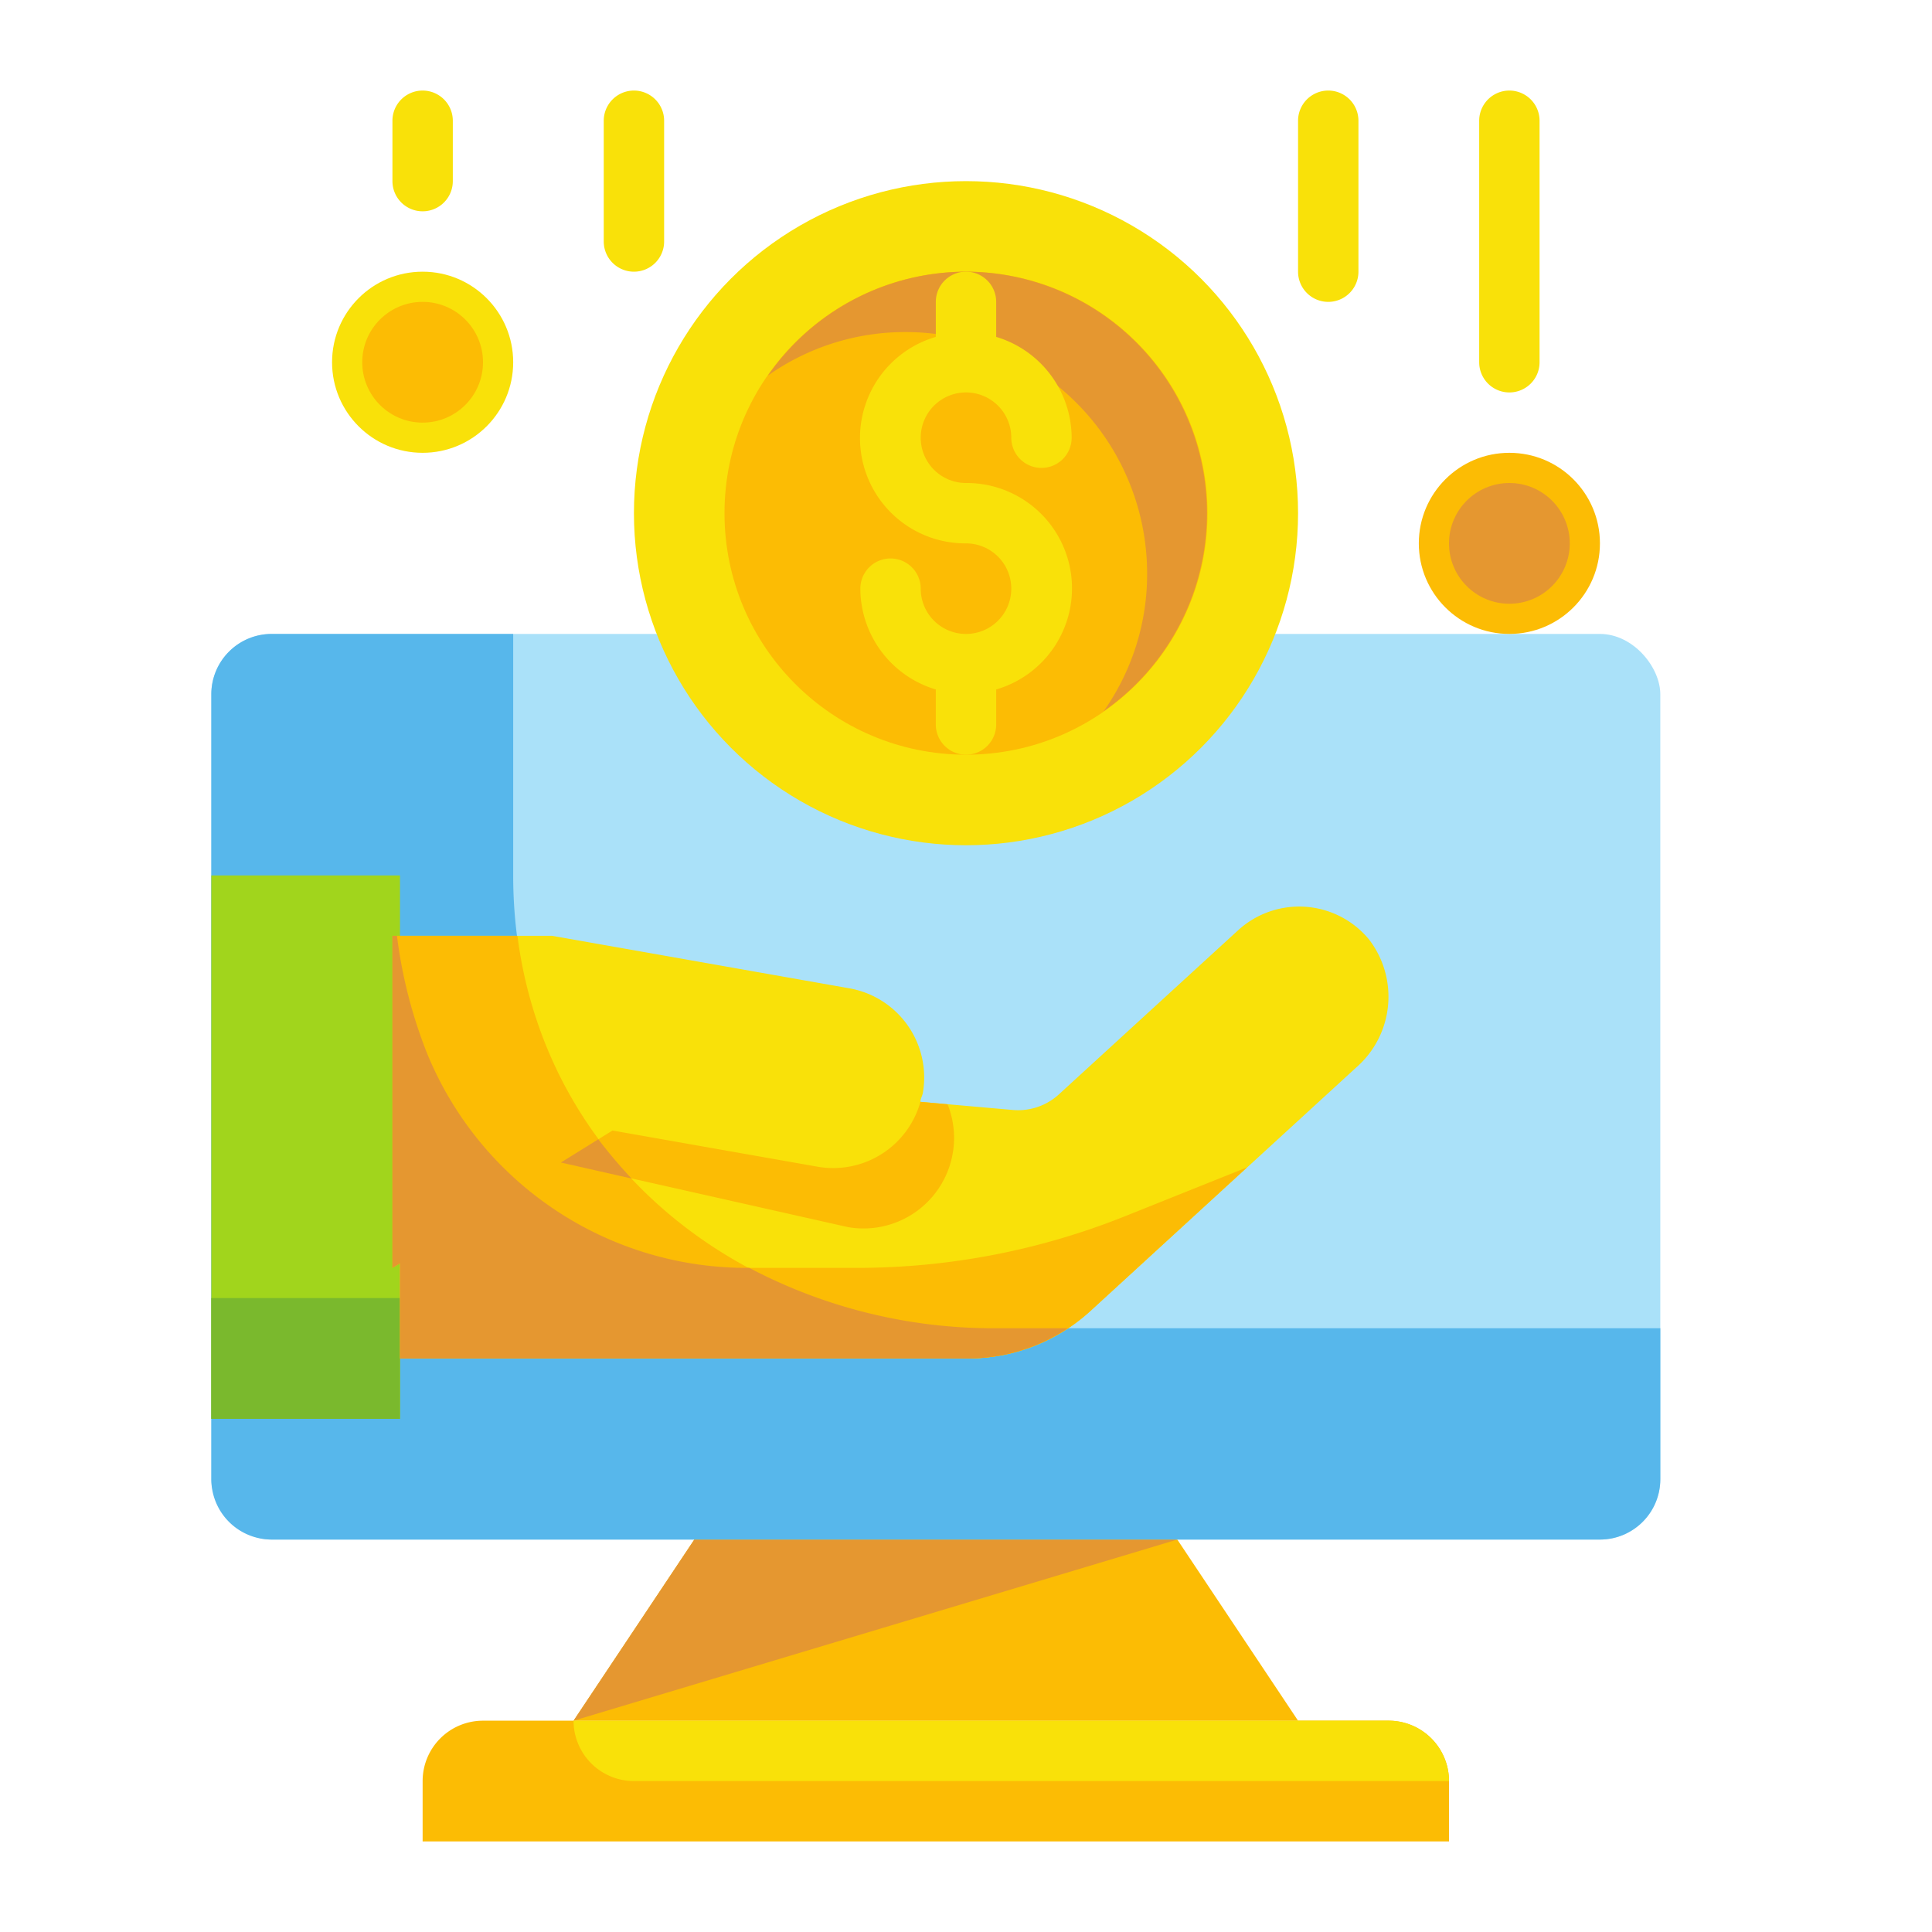
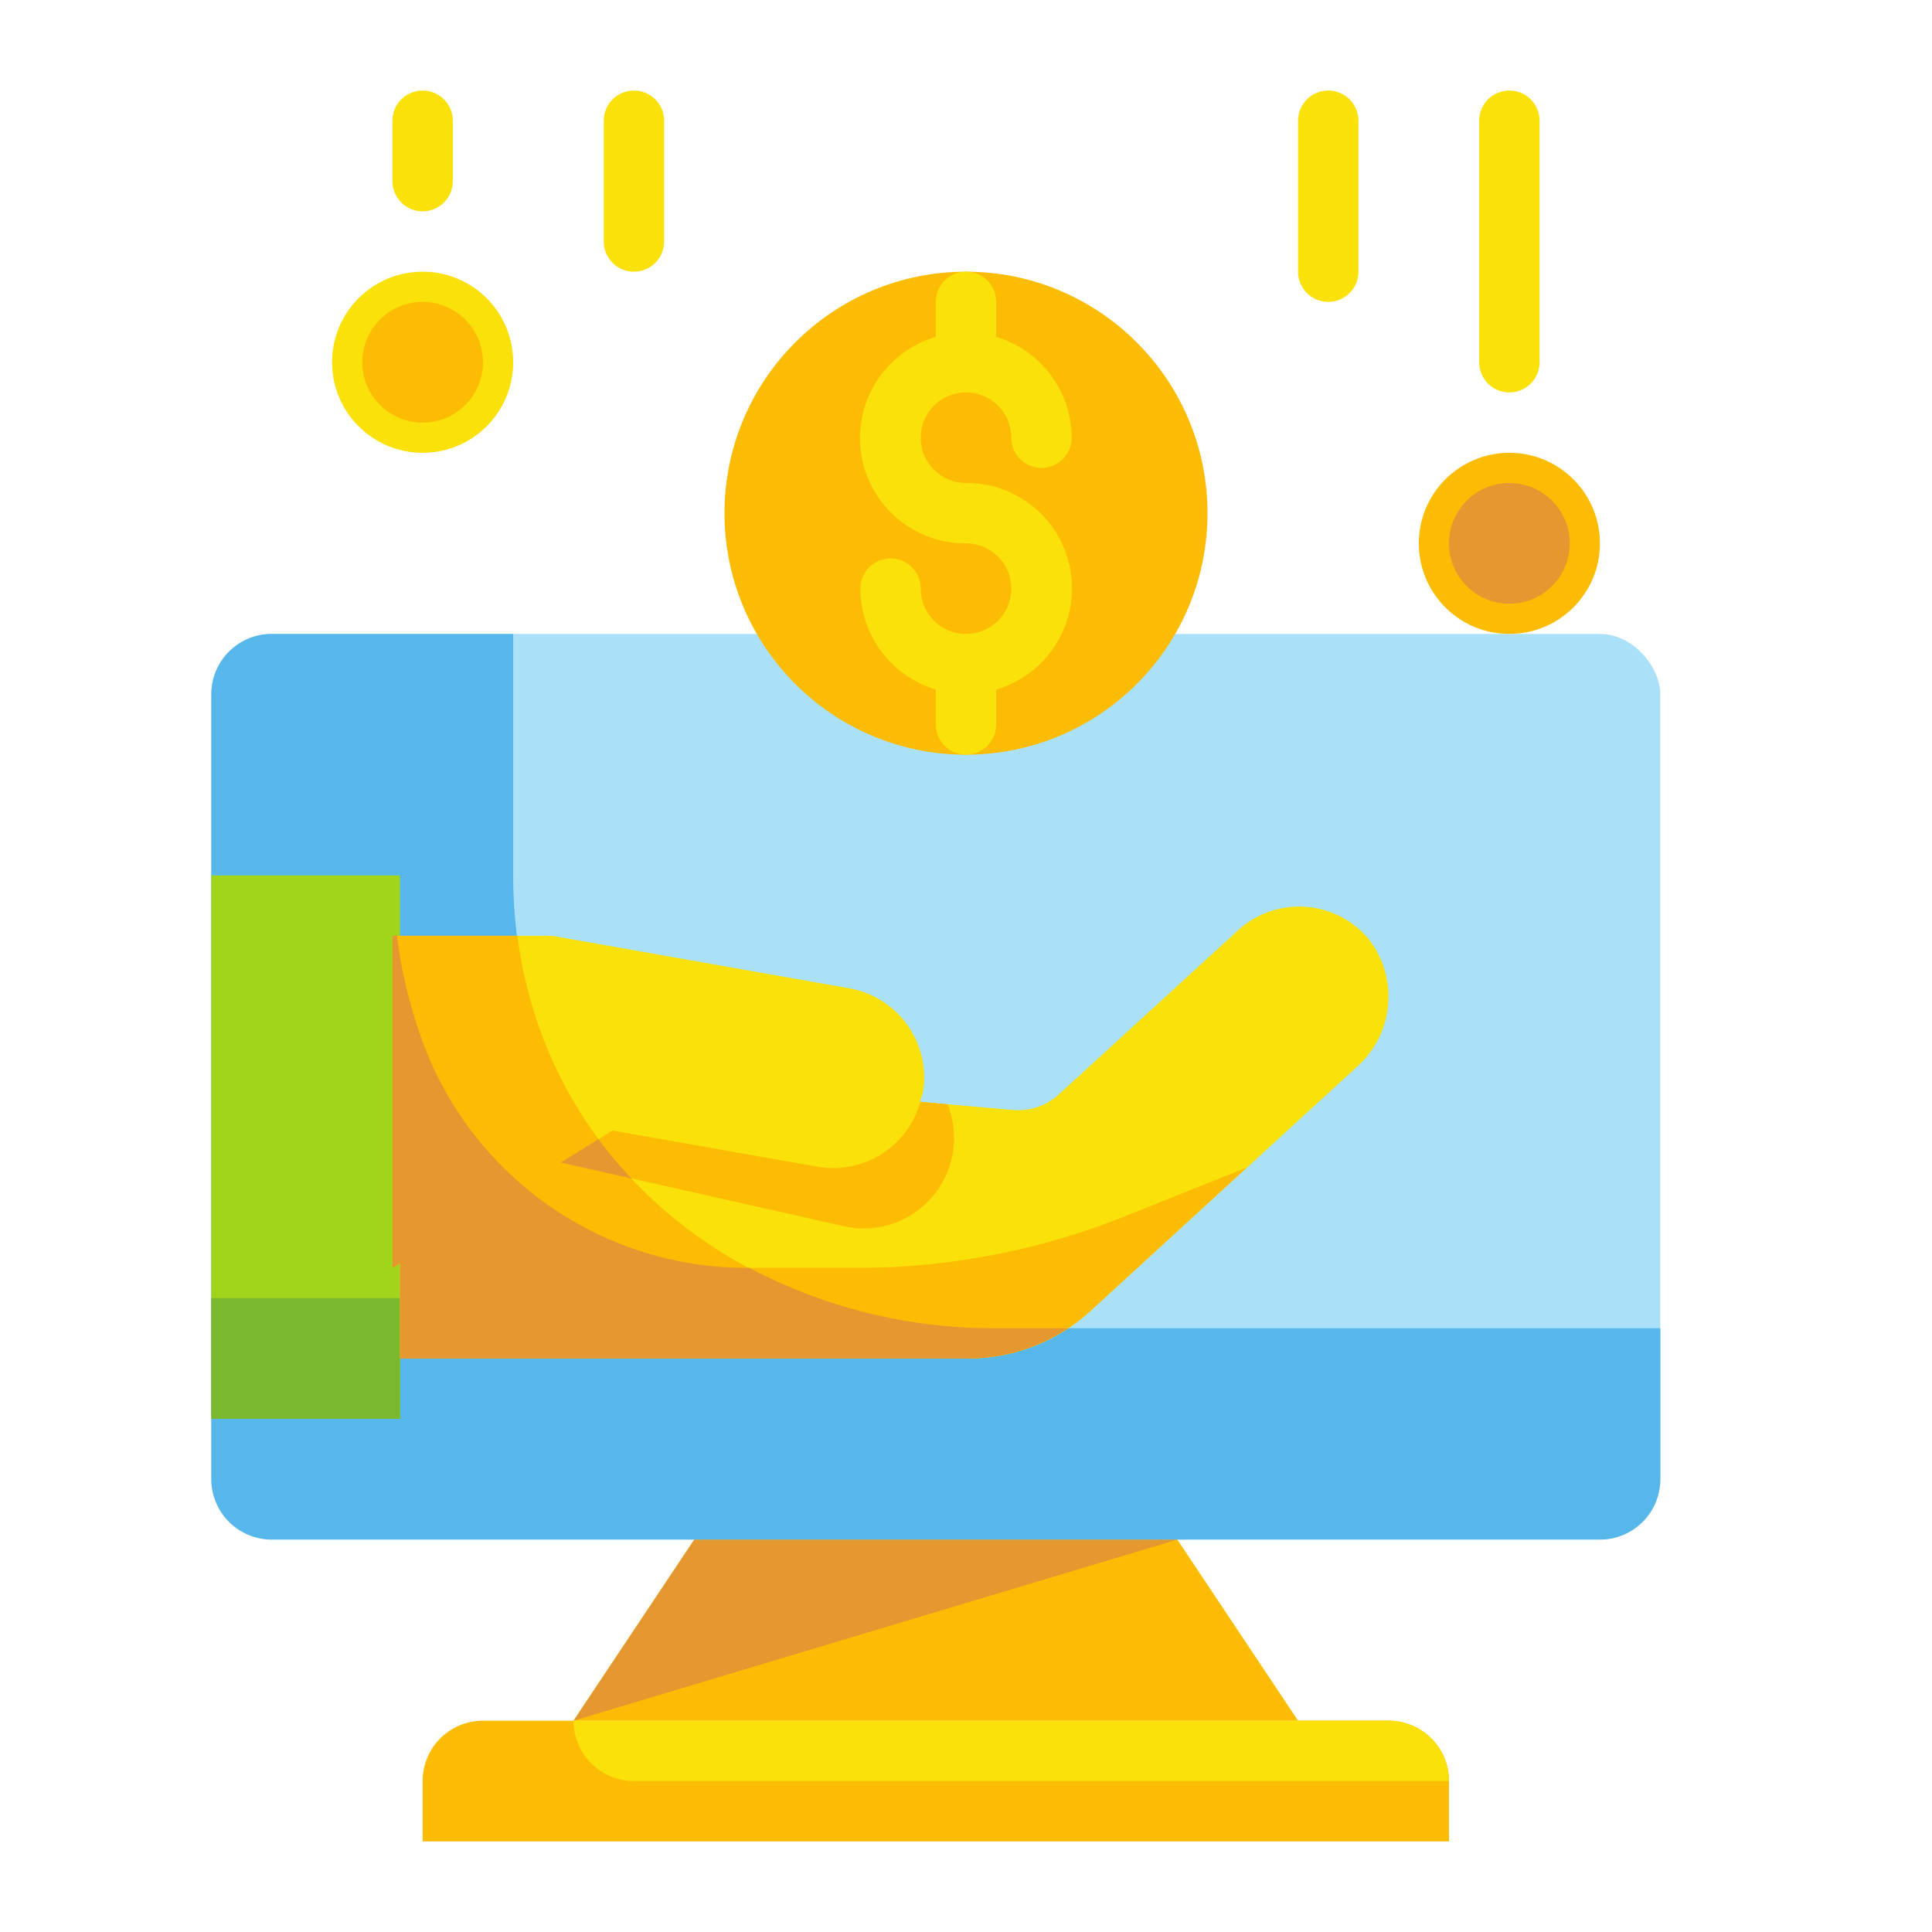
<svg xmlns="http://www.w3.org/2000/svg" height="512" viewBox="0 0 64 64" width="512">
  <rect fill="#aae1f9" height="30" rx="2" width="48" x="7" y="21" />
  <path d="m39 51h-16l-4 6h24z" fill="#fcbc04" />
  <path d="m16 57h30a2 2 0 0 1 2 2v2a0 0 0 0 1 0 0h-34a0 0 0 0 1 0 0v-2a2 2 0 0 1 2-2z" fill="#fcbc04" />
  <path d="m19 57h27a2 2 0 0 1 2 2 0 0 0 0 1 0 0h-27a2 2 0 0 1 -2-2 0 0 0 0 1 0 0z" fill="#f9e109" />
  <path d="m39 51h-16l-4 6z" fill="#e59730" />
  <path d="m17 29v-8h-8a2 2 0 0 0 -2 2v26a2 2 0 0 0 2 2h44a2 2 0 0 0 2-2v-5h-22c-8.84 0-16-6.16-16-15z" fill="#57b7eb" />
  <path d="m45.35 31.12a3 3 0 0 0 -4.34-.3l-5.93 5.43a2 2 0 0 1 -1.52.52l-3.07-.27c0-.1.06-.19.08-.29a3 3 0 0 0 -2.43-3.47l-9.85-1.74h-5.29v11l.25-.15v3.15h18.83a6 6 0 0 0 4.05-1.58l8.81-8.07a3.11 3.11 0 0 0 .41-4.23z" fill="#f9e109" />
  <path d="m31.39 36.58-.9-.08a3 3 0 0 1 -3.4 2.15l-6.8-1.2-1.71 1.06 9.51 2.14a3 3 0 0 0 3.3-4.07z" fill="#fcbc04" />
  <path d="m37.29 40.28a23.86 23.86 0 0 1 -8.91 1.72h-3.57a11.44 11.44 0 0 1 -10.67-7.1 15.85 15.85 0 0 1 -1-3.9h-.14v11l.25-.15v3.15h18.83a6 6 0 0 0 4.05-1.58l5.18-4.75z" fill="#fcbc04" />
  <path d="m7 29h6.25v18h-6.25z" fill="#a1d51c" />
  <path d="m7 43h6.25v4h-6.25z" fill="#7ab92d" />
  <path d="m33 44c-8.15 0-14.86-5.25-15.86-13h-4.14v11l.25-.15v3.15h18.83a6 6 0 0 0 3.29-1z" fill="#fcbc04" />
  <path d="m33 44a17.34 17.34 0 0 1 -8.18-2 11.44 11.44 0 0 1 -10.67-7.1 15.85 15.85 0 0 1 -1-3.9h-.15v11l.25-.15v3.15h18.83a6 6 0 0 0 3.29-1z" fill="#e59730" />
  <path d="m19.82 37.74-1.24.77 2.34.53a16.81 16.81 0 0 1 -1.1-1.3z" fill="#e59730" />
-   <circle cx="32" cy="17" fill="#f9e109" r="11" />
  <circle cx="14" cy="12" fill="#f9e109" r="3" />
  <circle cx="50" cy="18" fill="#fcbc04" r="3" />
  <circle cx="32" cy="17" fill="#fcbc04" r="8" />
-   <path d="m32 9a8 8 0 0 0 -6.56 3.44 7.87 7.87 0 0 1 4.56-1.44 8 8 0 0 1 8 8 7.87 7.87 0 0 1 -1.44 4.56 8 8 0 0 0 -4.56-14.56z" fill="#e59730" />
  <circle cx="14" cy="12" fill="#fcbc04" r="2" />
  <circle cx="50" cy="18" fill="#e59730" r="2" />
  <g fill="#f9e109">
    <path d="m50 13a1 1 0 0 1 -1-1v-8a1 1 0 0 1 2 0v8a1 1 0 0 1 -1 1z" />
    <path d="m44 10a1 1 0 0 1 -1-1v-5a1 1 0 0 1 2 0v5a1 1 0 0 1 -1 1z" />
    <path d="m21 9a1 1 0 0 1 -1-1v-4a1 1 0 0 1 2 0v4a1 1 0 0 1 -1 1z" />
    <path d="m14 7a1 1 0 0 1 -1-1v-2a1 1 0 0 1 2 0v2a1 1 0 0 1 -1 1z" />
    <path d="m32 16a1.5 1.5 0 1 1 1.5-1.5 1 1 0 0 0 2 0 3.5 3.5 0 0 0 -2.5-3.34v-1.16a1 1 0 0 0 -2 0v1.16a3.49 3.49 0 0 0 1 6.84 1.5 1.5 0 1 1 -1.5 1.5 1 1 0 0 0 -2 0 3.5 3.5 0 0 0 2.5 3.34v1.16a1 1 0 0 0 2 0v-1.16a3.49 3.49 0 0 0 -1-6.84z" />
  </g>
</svg>